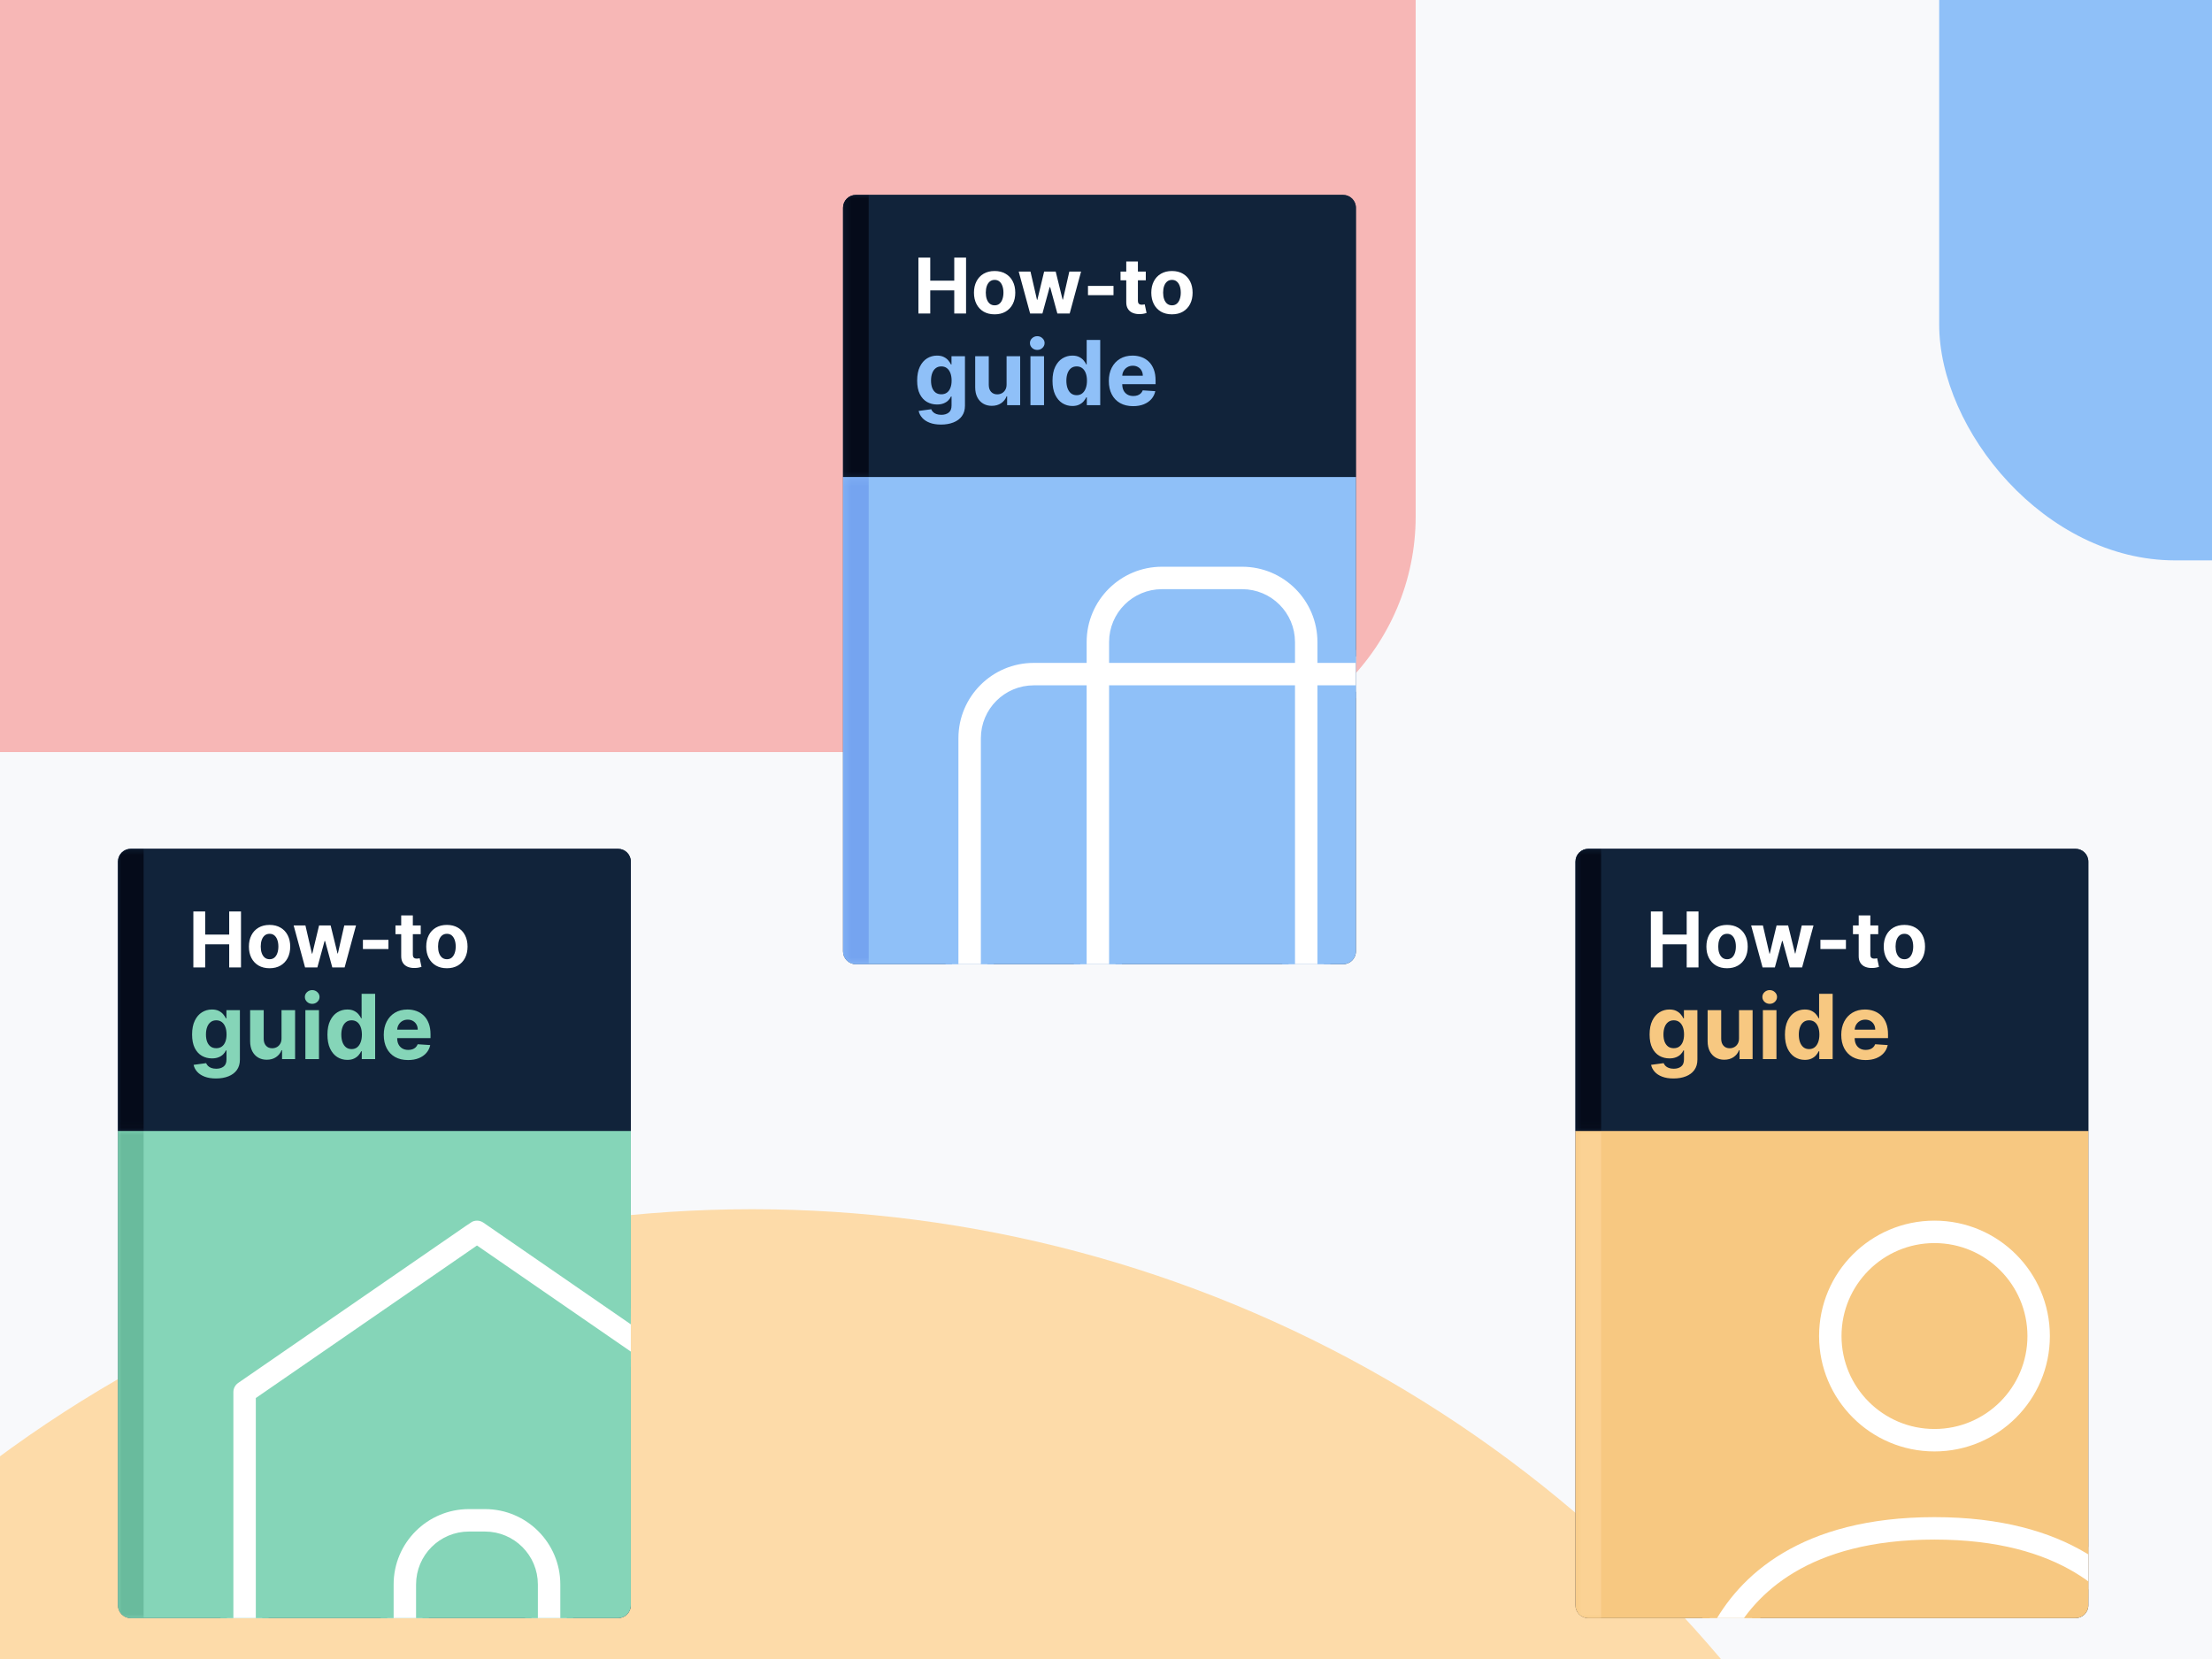
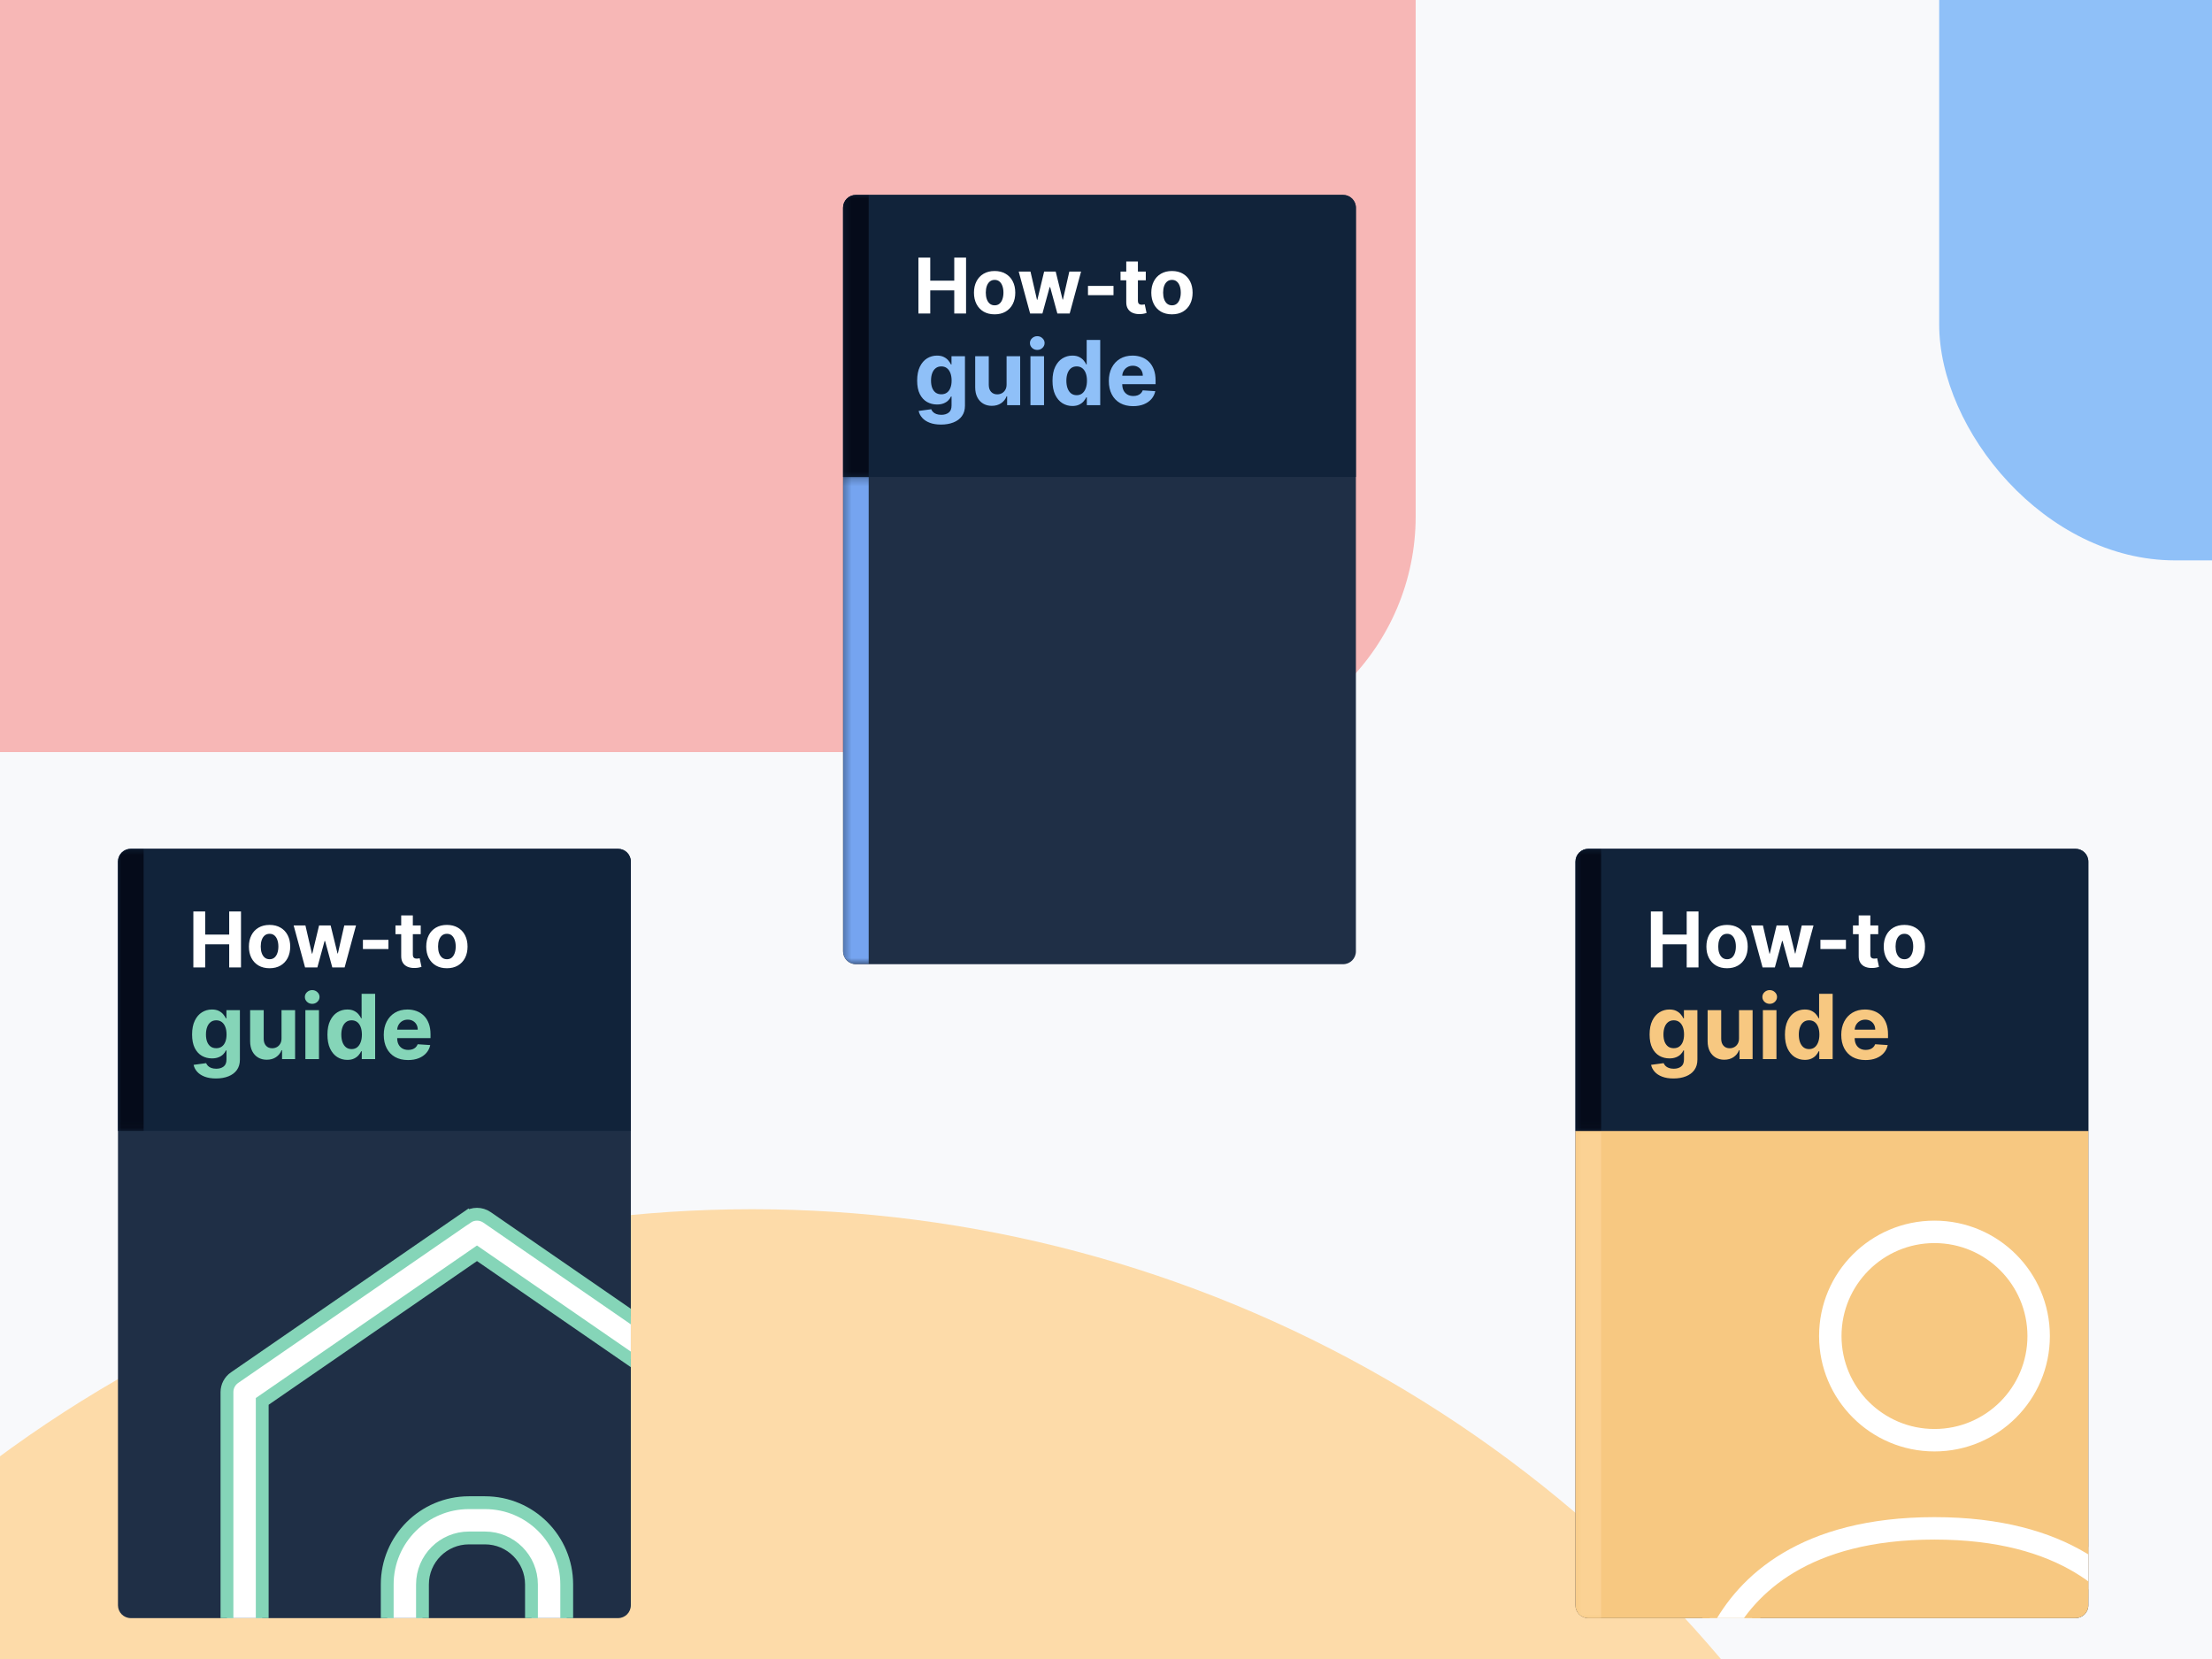
<svg xmlns="http://www.w3.org/2000/svg" width="300" height="225" viewBox="0 0 300 225" fill="none">
  <g clip-path="url(#clip0_1171_1659)">
    <rect width="300" height="225" fill="#F8F9FB" />
    <circle cx="102" cy="336" r="172" fill="#FDDBA9" />
    <rect x="263" y="-159" width="235" height="235" rx="32" fill="#8FC0F8" />
    <rect x="-69" y="-159" width="261" height="261" rx="32" fill="#F7B7B6" />
    <g filter="url(#filter0_d_1171_1659)">
      <g clip-path="url(#clip1_1171_1659)">
        <path d="M16 106.424C16 105.464 16.779 104.685 17.739 104.685H83.818C84.779 104.685 85.557 105.464 85.557 106.424V207.282C85.557 208.242 84.779 209.021 83.818 209.021H17.739C16.779 209.021 16 208.242 16 207.282V106.424Z" fill="#1F2F46" />
        <g clip-path="url(#clip2_1171_1659)">
          <mask id="path-5-inside-1_1171_1659" fill="white">
-             <path d="M16 142.942H85.557V209.021H16V142.942Z" />
-           </mask>
-           <path d="M16 142.942H85.557V209.021H16V142.942Z" fill="#85D5B8" />
+             </mask>
          <path d="M35.94 179.37L35.564 179.629V180.085V210.978C35.564 214.46 38.386 217.282 41.868 217.282H51.646H52.516V216.412V204.453C52.516 198.331 57.479 193.367 63.602 193.367H65.775C71.898 193.367 76.861 198.331 76.861 204.453V216.412V217.282H77.73H87.514C90.996 217.282 93.818 214.46 93.818 210.978V180.085V179.629L93.442 179.37L65.185 159.882L64.691 159.541L64.197 159.882L35.94 179.37ZM63.334 154.668L62.84 153.953L63.334 154.668C64.151 154.105 65.231 154.105 66.049 154.668L97.567 176.405C98.214 176.851 98.6 177.587 98.6 178.373V210.978C98.6 217.101 93.637 222.064 87.514 222.064H41.868C35.745 222.064 30.782 217.101 30.782 210.978V178.373C30.782 177.587 31.168 176.851 31.816 176.405L63.334 154.668ZM71.209 217.278H72.079V216.408V204.453C72.079 200.972 69.257 198.149 65.775 198.149H63.602C60.12 198.149 57.298 200.972 57.298 204.453V216.408V217.278H58.167H71.209Z" fill="white" stroke="#85D5B8" stroke-width="1.739" />
        </g>
        <path d="M19.478 209.021V142.942H12.522V209.021H19.478Z" fill="#69BB9D" mask="url(#path-5-inside-1_1171_1659)" />
        <mask id="path-8-inside-2_1171_1659" fill="white">
          <path d="M16 104.685H85.557V142.942H16V104.685Z" />
        </mask>
        <path d="M16 104.685H85.557V142.942H16V104.685Z" fill="#11233A" />
        <path d="M19.478 142.942V104.685H12.522V142.942H19.478Z" fill="#050B1A" mask="url(#path-8-inside-2_1171_1659)" />
        <path d="M29.29 135.833C28.694 135.833 28.182 135.751 27.756 135.587C27.332 135.425 26.995 135.205 26.744 134.925C26.493 134.646 26.331 134.332 26.256 133.983L27.959 133.754C28.011 133.887 28.093 134.011 28.205 134.126C28.317 134.241 28.466 134.333 28.65 134.402C28.838 134.474 29.065 134.511 29.333 134.511C29.734 134.511 30.064 134.413 30.323 134.217C30.585 134.023 30.717 133.699 30.717 133.244V132.029H30.639C30.558 132.214 30.437 132.388 30.276 132.552C30.114 132.717 29.907 132.851 29.653 132.954C29.4 133.058 29.097 133.11 28.745 133.11C28.247 133.11 27.793 132.995 27.384 132.764C26.977 132.531 26.653 132.175 26.411 131.696C26.172 131.215 26.052 130.607 26.052 129.872C26.052 129.12 26.175 128.492 26.42 127.988C26.665 127.483 26.991 127.106 27.397 126.855C27.806 126.604 28.254 126.479 28.741 126.479C29.113 126.479 29.424 126.542 29.675 126.669C29.925 126.793 30.127 126.949 30.28 127.136C30.436 127.321 30.555 127.502 30.639 127.681H30.708V126.566H32.536V133.27C32.536 133.835 32.398 134.307 32.121 134.688C31.845 135.068 31.462 135.353 30.972 135.544C30.485 135.737 29.924 135.833 29.29 135.833ZM29.329 131.727C29.626 131.727 29.877 131.653 30.081 131.506C30.289 131.356 30.447 131.143 30.557 130.867C30.669 130.587 30.725 130.253 30.725 129.864C30.725 129.475 30.671 129.137 30.561 128.852C30.451 128.564 30.293 128.341 30.085 128.182C29.878 128.024 29.626 127.944 29.329 127.944C29.026 127.944 28.771 128.027 28.564 128.191C28.356 128.352 28.199 128.577 28.093 128.865C27.986 129.153 27.933 129.486 27.933 129.864C27.933 130.247 27.986 130.578 28.093 130.858C28.202 131.135 28.359 131.349 28.564 131.502C28.771 131.652 29.026 131.727 29.329 131.727ZM38.181 130.378V126.566H40.023V133.205H38.255V131.999H38.186C38.036 132.388 37.786 132.701 37.438 132.937C37.092 133.173 36.67 133.292 36.171 133.292C35.727 133.292 35.337 133.191 35 132.989C34.663 132.787 34.399 132.5 34.209 132.129C34.022 131.757 33.926 131.312 33.923 130.793V126.566H35.765V130.465C35.768 130.856 35.873 131.166 36.081 131.394C36.288 131.622 36.566 131.735 36.915 131.735C37.137 131.735 37.344 131.685 37.537 131.584C37.73 131.48 37.886 131.328 38.004 131.126C38.125 130.924 38.184 130.675 38.181 130.378ZM41.417 133.205V126.566H43.259V133.205H41.417ZM42.343 125.71C42.069 125.71 41.834 125.619 41.638 125.437C41.445 125.253 41.348 125.032 41.348 124.776C41.348 124.522 41.445 124.305 41.638 124.123C41.834 123.939 42.069 123.847 42.343 123.847C42.616 123.847 42.85 123.939 43.043 124.123C43.239 124.305 43.337 124.522 43.337 124.776C43.337 125.032 43.239 125.253 43.043 125.437C42.85 125.619 42.616 125.71 42.343 125.71ZM47.102 133.313C46.598 133.313 46.141 133.183 45.732 132.924C45.326 132.662 45.003 132.277 44.764 131.77C44.528 131.26 44.409 130.635 44.409 129.894C44.409 129.133 44.532 128.501 44.777 127.996C45.022 127.489 45.347 127.11 45.754 126.859C46.163 126.606 46.611 126.479 47.098 126.479C47.47 126.479 47.779 126.542 48.027 126.669C48.278 126.793 48.48 126.949 48.633 127.136C48.788 127.321 48.906 127.502 48.987 127.681H49.043V124.352H50.88V133.205H49.065V132.142H48.987C48.901 132.326 48.778 132.509 48.62 132.691C48.464 132.869 48.261 133.018 48.01 133.136C47.762 133.254 47.46 133.313 47.102 133.313ZM47.686 131.848C47.983 131.848 48.233 131.767 48.438 131.606C48.645 131.441 48.804 131.212 48.913 130.918C49.026 130.624 49.082 130.28 49.082 129.885C49.082 129.491 49.027 129.148 48.918 128.857C48.808 128.565 48.65 128.341 48.442 128.182C48.235 128.024 47.983 127.944 47.686 127.944C47.383 127.944 47.128 128.027 46.921 128.191C46.713 128.355 46.556 128.583 46.45 128.874C46.343 129.165 46.29 129.502 46.29 129.885C46.29 130.271 46.343 130.613 46.45 130.91C46.559 131.204 46.716 131.434 46.921 131.601C47.128 131.766 47.383 131.848 47.686 131.848ZM55.342 133.335C54.659 133.335 54.071 133.196 53.578 132.92C53.088 132.64 52.711 132.245 52.446 131.735C52.181 131.222 52.048 130.616 52.048 129.916C52.048 129.233 52.181 128.633 52.446 128.117C52.711 127.602 53.084 127.2 53.565 126.911C54.049 126.623 54.617 126.479 55.268 126.479C55.706 126.479 56.114 126.55 56.492 126.691C56.872 126.829 57.203 127.038 57.486 127.318C57.771 127.597 57.993 127.949 58.151 128.372C58.31 128.793 58.389 129.286 58.389 129.851V130.356H52.783V129.215H56.656C56.656 128.95 56.598 128.715 56.483 128.511C56.368 128.306 56.208 128.146 56.003 128.031C55.801 127.913 55.567 127.854 55.299 127.854C55.019 127.854 54.771 127.919 54.555 128.048C54.342 128.175 54.175 128.346 54.054 128.563C53.933 128.776 53.871 129.014 53.868 129.276V130.361C53.868 130.689 53.928 130.973 54.049 131.212C54.173 131.452 54.348 131.636 54.572 131.766C54.797 131.895 55.064 131.96 55.372 131.96C55.577 131.96 55.764 131.931 55.934 131.874C56.104 131.816 56.25 131.73 56.371 131.614C56.492 131.499 56.584 131.358 56.647 131.191L58.35 131.303C58.264 131.712 58.087 132.07 57.819 132.375C57.554 132.678 57.211 132.914 56.79 133.084C56.372 133.251 55.889 133.335 55.342 133.335Z" fill="#85D5B8" />
        <path d="M26.224 120.771V113.183H27.828V116.314H31.085V113.183H32.685V120.771H31.085V117.637H27.828V120.771H26.224ZM36.558 120.883C35.983 120.883 35.485 120.76 35.065 120.516C34.648 120.269 34.325 119.925 34.098 119.486C33.871 119.044 33.757 118.531 33.757 117.948C33.757 117.36 33.871 116.847 34.098 116.407C34.325 115.965 34.648 115.621 35.065 115.377C35.485 115.13 35.983 115.006 36.558 115.006C37.134 115.006 37.63 115.13 38.048 115.377C38.468 115.621 38.791 115.965 39.019 116.407C39.246 116.847 39.359 117.36 39.359 117.948C39.359 118.531 39.246 119.044 39.019 119.486C38.791 119.925 38.468 120.269 38.048 120.516C37.63 120.76 37.134 120.883 36.558 120.883ZM36.566 119.66C36.828 119.66 37.046 119.586 37.222 119.438C37.397 119.287 37.529 119.082 37.618 118.823C37.709 118.563 37.755 118.268 37.755 117.937C37.755 117.606 37.709 117.311 37.618 117.052C37.529 116.792 37.397 116.587 37.222 116.437C37.046 116.286 36.828 116.211 36.566 116.211C36.301 116.211 36.079 116.286 35.899 116.437C35.721 116.587 35.586 116.792 35.495 117.052C35.406 117.311 35.362 117.606 35.362 117.937C35.362 118.268 35.406 118.563 35.495 118.823C35.586 119.082 35.721 119.287 35.899 119.438C36.079 119.586 36.301 119.66 36.566 119.66ZM41.374 120.771L39.826 115.08H41.423L42.304 118.904H42.356L43.275 115.08H44.842L45.776 118.882H45.824L46.691 115.08H48.284L46.739 120.771H45.068L44.09 117.192H44.02L43.042 120.771H41.374ZM52.681 117.029V118.282H49.22V117.029H52.681ZM57.062 115.08V116.266H53.634V115.08H57.062ZM54.413 113.717H55.991V119.023C55.991 119.168 56.013 119.282 56.057 119.364C56.102 119.443 56.164 119.498 56.243 119.53C56.324 119.562 56.418 119.578 56.524 119.578C56.599 119.578 56.673 119.572 56.747 119.56C56.821 119.545 56.878 119.534 56.917 119.527L57.165 120.701C57.086 120.726 56.975 120.754 56.832 120.786C56.689 120.821 56.514 120.842 56.309 120.849C55.929 120.864 55.596 120.813 55.309 120.697C55.025 120.581 54.804 120.401 54.646 120.156C54.488 119.912 54.41 119.603 54.413 119.23V113.717ZM60.609 120.883C60.033 120.883 59.535 120.76 59.115 120.516C58.698 120.269 58.376 119.925 58.148 119.486C57.921 119.044 57.808 118.531 57.808 117.948C57.808 117.36 57.921 116.847 58.148 116.407C58.376 115.965 58.698 115.621 59.115 115.377C59.535 115.13 60.033 115.006 60.609 115.006C61.184 115.006 61.681 115.13 62.098 115.377C62.518 115.621 62.842 115.965 63.069 116.407C63.296 116.847 63.41 117.36 63.41 117.948C63.41 118.531 63.296 119.044 63.069 119.486C62.842 119.925 62.518 120.269 62.098 120.516C61.681 120.76 61.184 120.883 60.609 120.883ZM60.616 119.66C60.878 119.66 61.096 119.586 61.272 119.438C61.447 119.287 61.579 119.082 61.668 118.823C61.76 118.563 61.805 118.268 61.805 117.937C61.805 117.606 61.76 117.311 61.668 117.052C61.579 116.792 61.447 116.587 61.272 116.437C61.096 116.286 60.878 116.211 60.616 116.211C60.352 116.211 60.13 116.286 59.949 116.437C59.771 116.587 59.637 116.792 59.545 117.052C59.456 117.311 59.412 117.606 59.412 117.937C59.412 118.268 59.456 118.563 59.545 118.823C59.637 119.082 59.771 119.287 59.949 119.438C60.13 119.586 60.352 119.66 60.616 119.66Z" fill="white" />
      </g>
    </g>
    <g filter="url(#filter1_d_1171_1659)">
      <g clip-path="url(#clip3_1171_1659)">
        <path d="M114.336 17.739C114.336 16.779 115.114 16 116.075 16H182.154C183.114 16 183.893 16.779 183.893 17.739V118.597C183.893 119.557 183.114 120.336 182.154 120.336H116.075C115.114 120.336 114.336 119.557 114.336 118.597V17.739Z" fill="#1F2F46" />
        <g clip-path="url(#clip4_1171_1659)">
          <mask id="path-13-inside-3_1171_1659" fill="white">
            <path d="M114.336 54.256H183.893V120.336H114.336V54.256Z" />
          </mask>
          <path d="M114.336 54.256H183.893V120.336H114.336V54.256Z" fill="#8FC0F8" />
          <path d="M145.636 78.601H146.506V77.732V76.645C146.506 70.522 151.469 65.559 157.591 65.559H168.46C174.582 65.559 179.545 70.522 179.545 76.645V77.732V78.601H180.415H185.849C191.971 78.601 196.935 83.564 196.935 89.687V122.292C196.935 128.414 191.971 133.377 185.849 133.377H140.202C134.08 133.377 129.116 128.414 129.116 122.292V89.687C129.116 83.564 134.08 78.601 140.202 78.601H145.636ZM173.894 78.601H174.763V77.732V76.645C174.763 73.163 171.941 70.341 168.46 70.341H157.591C154.11 70.341 151.288 73.163 151.288 76.645V77.732V78.601H152.157H173.894ZM179.545 127.726V128.595H180.415H185.849C189.33 128.595 192.153 125.773 192.153 122.292V89.687C192.153 86.205 189.33 83.383 185.849 83.383H180.415H179.545V84.253V127.726ZM146.506 84.253V83.383H145.636H140.202C136.721 83.383 133.899 86.205 133.899 89.687V122.292C133.899 125.773 136.721 128.595 140.202 128.595H145.636H146.506V127.726V84.253ZM174.763 84.253V83.383H173.894H152.157H151.288V84.253V127.726V128.595H152.157H173.894H174.763V127.726V84.253Z" fill="white" stroke="#8FC0F8" stroke-width="1.739" />
        </g>
        <path d="M117.814 120.336V54.256H110.858V120.336H117.814Z" fill="#75A4F0" mask="url(#path-13-inside-3_1171_1659)" />
        <mask id="path-16-inside-4_1171_1659" fill="white">
          <path d="M114.336 16H183.893V54.256H114.336V16Z" />
        </mask>
        <path d="M114.336 16H183.893V54.256H114.336V16Z" fill="#11233A" />
        <path d="M117.814 54.256V16H110.858V54.256H117.814Z" fill="#050B1A" mask="url(#path-16-inside-4_1171_1659)" />
        <path d="M127.626 47.148C127.029 47.148 126.518 47.066 126.091 46.901C125.668 46.74 125.331 46.52 125.08 46.24C124.829 45.961 124.666 45.647 124.591 45.298L126.294 45.069C126.346 45.201 126.428 45.325 126.541 45.441C126.653 45.556 126.802 45.648 126.986 45.717C127.173 45.789 127.401 45.825 127.669 45.825C128.07 45.825 128.4 45.727 128.659 45.531C128.921 45.338 129.052 45.014 129.052 44.559V43.344H128.974C128.894 43.529 128.773 43.703 128.611 43.867C128.45 44.031 128.243 44.165 127.989 44.269C127.735 44.373 127.433 44.425 127.081 44.425C126.583 44.425 126.129 44.309 125.72 44.079C125.313 43.845 124.989 43.49 124.747 43.011C124.508 42.53 124.388 41.922 124.388 41.187C124.388 40.435 124.511 39.807 124.756 39.302C125.001 38.798 125.326 38.421 125.733 38.17C126.142 37.919 126.59 37.794 127.077 37.794C127.449 37.794 127.76 37.857 128.011 37.984C128.261 38.108 128.463 38.264 128.616 38.451C128.771 38.635 128.891 38.817 128.974 38.995H129.044V37.88H130.872V44.585C130.872 45.149 130.734 45.622 130.457 46.002C130.18 46.383 129.797 46.668 129.307 46.858C128.82 47.051 128.26 47.148 127.626 47.148ZM127.665 43.041C127.962 43.041 128.212 42.968 128.417 42.821C128.624 42.671 128.783 42.458 128.892 42.181C129.005 41.902 129.061 41.567 129.061 41.178C129.061 40.789 129.006 40.452 128.897 40.167C128.787 39.879 128.629 39.655 128.421 39.497C128.214 39.338 127.962 39.259 127.665 39.259C127.362 39.259 127.107 39.341 126.9 39.505C126.692 39.667 126.535 39.892 126.428 40.18C126.322 40.468 126.269 40.801 126.269 41.178C126.269 41.562 126.322 41.893 126.428 42.173C126.538 42.449 126.695 42.664 126.9 42.817C127.107 42.967 127.362 43.041 127.665 43.041ZM136.517 41.693V37.88H138.358V44.52H136.59V43.314H136.521C136.371 43.703 136.122 44.016 135.774 44.252C135.428 44.488 135.006 44.606 134.507 44.606C134.063 44.606 133.673 44.505 133.336 44.304C132.998 44.102 132.735 43.815 132.545 43.443C132.357 43.072 132.262 42.627 132.259 42.108V37.88H134.101V41.779C134.104 42.171 134.209 42.481 134.416 42.709C134.624 42.936 134.902 43.05 135.25 43.05C135.472 43.05 135.68 43 135.873 42.899C136.066 42.795 136.222 42.642 136.34 42.441C136.461 42.239 136.52 41.99 136.517 41.693ZM139.753 44.52V37.88H141.595V44.52H139.753ZM140.678 37.024C140.404 37.024 140.17 36.934 139.974 36.752C139.78 36.568 139.684 36.347 139.684 36.091C139.684 35.837 139.78 35.62 139.974 35.438C140.17 35.254 140.404 35.161 140.678 35.161C140.952 35.161 141.185 35.254 141.378 35.438C141.574 35.62 141.672 35.837 141.672 36.091C141.672 36.347 141.574 36.568 141.378 36.752C141.185 36.934 140.952 37.024 140.678 37.024ZM145.438 44.628C144.934 44.628 144.477 44.498 144.068 44.239C143.661 43.977 143.339 43.592 143.099 43.085C142.863 42.575 142.745 41.949 142.745 41.209C142.745 40.448 142.867 39.815 143.112 39.311C143.357 38.804 143.683 38.425 144.089 38.174C144.499 37.921 144.947 37.794 145.434 37.794C145.805 37.794 146.115 37.857 146.363 37.984C146.614 38.108 146.815 38.264 146.968 38.451C147.124 38.635 147.242 38.817 147.323 38.995H147.379V35.667H149.216V44.52H147.4V43.456H147.323C147.236 43.641 147.114 43.824 146.955 44.005C146.8 44.184 146.596 44.333 146.346 44.451C146.098 44.569 145.795 44.628 145.438 44.628ZM146.022 43.163C146.318 43.163 146.569 43.082 146.774 42.92C146.981 42.756 147.14 42.527 147.249 42.233C147.362 41.939 147.418 41.595 147.418 41.2C147.418 40.805 147.363 40.462 147.253 40.171C147.144 39.88 146.985 39.655 146.778 39.497C146.571 39.338 146.318 39.259 146.022 39.259C145.719 39.259 145.464 39.341 145.256 39.505C145.049 39.67 144.892 39.898 144.785 40.188C144.679 40.48 144.625 40.817 144.625 41.2C144.625 41.586 144.679 41.928 144.785 42.224C144.895 42.518 145.052 42.749 145.256 42.916C145.464 43.08 145.719 43.163 146.022 43.163ZM153.678 44.65C152.995 44.65 152.407 44.511 151.914 44.234C151.424 43.955 151.047 43.56 150.781 43.05C150.516 42.537 150.384 41.931 150.384 41.23C150.384 40.547 150.516 39.948 150.781 39.432C151.047 38.916 151.42 38.514 151.901 38.226C152.385 37.938 152.953 37.794 153.604 37.794C154.042 37.794 154.45 37.864 154.827 38.006C155.208 38.144 155.539 38.353 155.822 38.632C156.107 38.912 156.329 39.264 156.487 39.687C156.646 40.108 156.725 40.601 156.725 41.165V41.671H151.119V40.53H154.992C154.992 40.265 154.934 40.03 154.819 39.825C154.703 39.621 154.544 39.461 154.339 39.346C154.137 39.227 153.902 39.168 153.634 39.168C153.355 39.168 153.107 39.233 152.891 39.363C152.678 39.49 152.51 39.661 152.389 39.877C152.268 40.09 152.206 40.328 152.204 40.59V41.675C152.204 42.004 152.264 42.288 152.385 42.527C152.509 42.766 152.683 42.951 152.908 43.08C153.133 43.21 153.399 43.275 153.708 43.275C153.912 43.275 154.1 43.246 154.27 43.188C154.44 43.131 154.585 43.044 154.706 42.929C154.827 42.814 154.92 42.673 154.983 42.505L156.686 42.618C156.6 43.027 156.422 43.384 156.154 43.69C155.889 43.992 155.546 44.229 155.126 44.399C154.708 44.566 154.225 44.65 153.678 44.65Z" fill="#8FC0F8" />
        <path d="M124.559 32.086V24.498H126.164V27.629H129.42V24.498H131.021V32.086H129.42V28.952H126.164V32.086H124.559ZM134.894 32.197C134.319 32.197 133.821 32.075 133.401 31.831C132.983 31.584 132.661 31.24 132.434 30.8C132.207 30.358 132.093 29.846 132.093 29.263C132.093 28.675 132.207 28.161 132.434 27.722C132.661 27.279 132.983 26.936 133.401 26.692C133.821 26.445 134.319 26.321 134.894 26.321C135.47 26.321 135.966 26.445 136.383 26.692C136.803 26.936 137.127 27.279 137.354 27.722C137.581 28.161 137.695 28.675 137.695 29.263C137.695 29.846 137.581 30.358 137.354 30.8C137.127 31.24 136.803 31.584 136.383 31.831C135.966 32.075 135.47 32.197 134.894 32.197ZM134.901 30.975C135.163 30.975 135.382 30.901 135.557 30.752C135.733 30.602 135.865 30.397 135.954 30.137C136.045 29.878 136.091 29.583 136.091 29.252C136.091 28.921 136.045 28.626 135.954 28.366C135.865 28.107 135.733 27.902 135.557 27.751C135.382 27.601 135.163 27.525 134.901 27.525C134.637 27.525 134.415 27.601 134.235 27.751C134.057 27.902 133.922 28.107 133.831 28.366C133.742 28.626 133.697 28.921 133.697 29.252C133.697 29.583 133.742 29.878 133.831 30.137C133.922 30.397 134.057 30.602 134.235 30.752C134.415 30.901 134.637 30.975 134.901 30.975ZM139.71 32.086L138.161 26.395H139.758L140.64 30.219H140.692L141.611 26.395H143.178L144.112 30.197H144.16L145.027 26.395H146.62L145.075 32.086H143.404L142.426 28.507H142.356L141.377 32.086H139.71ZM151.017 28.344V29.596H147.556V28.344H151.017ZM155.397 26.395V27.581H151.97V26.395H155.397ZM152.748 25.032H154.327V30.337C154.327 30.483 154.349 30.597 154.393 30.678C154.438 30.757 154.499 30.813 154.578 30.845C154.66 30.877 154.754 30.893 154.86 30.893C154.934 30.893 155.008 30.887 155.082 30.875C155.156 30.86 155.213 30.849 155.253 30.841L155.501 32.016C155.422 32.041 155.311 32.069 155.168 32.101C155.024 32.136 154.85 32.157 154.645 32.164C154.265 32.179 153.931 32.128 153.645 32.012C153.361 31.896 153.14 31.716 152.982 31.471C152.823 31.227 152.746 30.918 152.748 30.545V25.032ZM158.944 32.197C158.369 32.197 157.871 32.075 157.451 31.831C157.034 31.584 156.711 31.24 156.484 30.8C156.257 30.358 156.143 29.846 156.143 29.263C156.143 28.675 156.257 28.161 156.484 27.722C156.711 27.279 157.034 26.936 157.451 26.692C157.871 26.445 158.369 26.321 158.944 26.321C159.52 26.321 160.016 26.445 160.434 26.692C160.854 26.936 161.177 27.279 161.405 27.722C161.632 28.161 161.745 28.675 161.745 29.263C161.745 29.846 161.632 30.358 161.405 30.8C161.177 31.24 160.854 31.584 160.434 31.831C160.016 32.075 159.52 32.197 158.944 32.197ZM158.952 30.975C159.214 30.975 159.432 30.901 159.608 30.752C159.783 30.602 159.915 30.397 160.004 30.137C160.095 29.878 160.141 29.583 160.141 29.252C160.141 28.921 160.095 28.626 160.004 28.366C159.915 28.107 159.783 27.902 159.608 27.751C159.432 27.601 159.214 27.525 158.952 27.525C158.687 27.525 158.465 27.601 158.285 27.751C158.107 27.902 157.972 28.107 157.881 28.366C157.792 28.626 157.748 28.921 157.748 29.252C157.748 29.583 157.792 29.878 157.881 30.137C157.972 30.397 158.107 30.602 158.285 30.752C158.465 30.901 158.687 30.975 158.952 30.975Z" fill="white" />
      </g>
    </g>
    <g filter="url(#filter2_d_1171_1659)">
      <g clip-path="url(#clip5_1171_1659)">
        <path d="M213.671 106.424C213.671 105.464 214.45 104.685 215.41 104.685H281.49C282.45 104.685 283.229 105.464 283.229 106.424V207.282C283.229 208.242 282.45 209.021 281.49 209.021H215.41C214.45 209.021 213.671 208.242 213.671 207.282V106.424Z" fill="#1F2F46" />
        <g clip-path="url(#clip6_1171_1659)">
          <mask id="path-21-inside-5_1171_1659" fill="white">
            <path d="M213.671 142.942H283.229V209.021H213.671V142.942Z" />
          </mask>
          <path d="M213.671 142.942H283.229V209.021H213.671V142.942Z" fill="#F7C881" />
          <path d="M262.361 159.027C255.879 159.027 250.623 164.282 250.623 170.764C250.623 177.247 255.879 182.502 262.361 182.502C268.844 182.502 274.099 177.247 274.099 170.764C274.099 164.282 268.844 159.027 262.361 159.027ZM245.841 170.764C245.841 161.641 253.238 154.244 262.361 154.244C271.485 154.244 278.881 161.641 278.881 170.764C278.881 179.888 271.485 187.284 262.361 187.284C253.238 187.284 245.841 179.888 245.841 170.764ZM243.799 203.562C239.652 206.038 237.14 209.226 235.606 212.13C235.283 212.742 235.14 213.354 235.203 213.958C235.267 214.561 235.526 215.072 235.866 215.499C236.658 216.494 238.14 217.281 239.962 217.281H284.761C286.583 217.281 288.064 216.494 288.856 215.499C289.196 215.072 289.456 214.561 289.519 213.958C289.583 213.354 289.44 212.742 289.116 212.13C287.583 209.226 285.071 206.038 280.924 203.562C276.774 201.086 270.849 199.239 262.361 199.239C253.874 199.239 247.948 201.086 243.799 203.562ZM241.348 199.456C246.36 196.465 253.164 194.457 262.361 194.457C271.559 194.457 278.363 196.465 283.375 199.456C288.388 202.449 291.468 206.343 293.345 209.897C294.973 212.979 294.442 216.162 292.597 218.478C290.817 220.713 287.905 222.063 284.761 222.063H239.962C236.817 222.063 233.905 220.713 232.125 218.478C230.281 216.162 229.75 212.979 231.377 209.897C233.254 206.343 236.334 202.449 241.348 199.456Z" fill="white" stroke="#F7C881" stroke-width="1.739" stroke-linecap="round" stroke-linejoin="round" />
        </g>
        <path d="M217.149 209.021V142.942H210.194V209.021H217.149Z" fill="#FBD294" mask="url(#path-21-inside-5_1171_1659)" />
        <mask id="path-24-inside-6_1171_1659" fill="white">
          <path d="M213.671 104.685H283.229V142.942H213.671V104.685Z" />
        </mask>
        <path d="M213.671 104.685H283.229V142.942H213.671V104.685Z" fill="#11233A" />
        <path d="M217.149 142.942V104.685H210.194V142.942H217.149Z" fill="#050B1A" mask="url(#path-24-inside-6_1171_1659)" />
        <path d="M226.962 135.833C226.365 135.833 225.853 135.751 225.427 135.587C225.003 135.425 224.666 135.205 224.415 134.925C224.165 134.646 224.002 134.332 223.927 133.983L225.63 133.754C225.682 133.887 225.764 134.011 225.877 134.126C225.989 134.241 226.137 134.333 226.322 134.402C226.509 134.474 226.737 134.511 227.005 134.511C227.405 134.511 227.735 134.413 227.995 134.217C228.257 134.023 228.388 133.699 228.388 133.244V132.029H228.31C228.229 132.214 228.108 132.388 227.947 132.552C227.786 132.717 227.578 132.851 227.325 132.954C227.071 133.058 226.768 133.11 226.417 133.11C225.918 133.11 225.464 132.995 225.055 132.764C224.649 132.531 224.325 132.175 224.083 131.696C223.843 131.215 223.724 130.607 223.724 129.872C223.724 129.12 223.846 128.492 224.091 127.988C224.336 127.483 224.662 127.106 225.068 126.855C225.477 126.604 225.926 126.479 226.413 126.479C226.784 126.479 227.096 126.542 227.346 126.669C227.597 126.793 227.799 126.949 227.951 127.136C228.107 127.321 228.227 127.502 228.31 127.681H228.379V126.566H230.208V133.27C230.208 133.835 230.069 134.307 229.793 134.688C229.516 135.068 229.133 135.353 228.643 135.544C228.156 135.737 227.595 135.833 226.962 135.833ZM227 131.727C227.297 131.727 227.548 131.653 227.753 131.506C227.96 131.356 228.119 131.143 228.228 130.867C228.34 130.587 228.397 130.253 228.397 129.864C228.397 129.475 228.342 129.137 228.232 128.852C228.123 128.564 227.964 128.341 227.757 128.182C227.549 128.024 227.297 127.944 227 127.944C226.698 127.944 226.443 128.027 226.235 128.191C226.028 128.352 225.871 128.577 225.764 128.865C225.658 129.153 225.604 129.486 225.604 129.864C225.604 130.247 225.658 130.578 225.764 130.858C225.874 131.135 226.031 131.349 226.235 131.502C226.443 131.652 226.698 131.727 227 131.727ZM235.853 130.378V126.566H237.694V133.205H235.926V131.999H235.857C235.707 132.388 235.458 132.701 235.109 132.937C234.763 133.173 234.341 133.292 233.843 133.292C233.399 133.292 233.008 133.191 232.671 132.989C232.334 132.787 232.07 132.5 231.88 132.129C231.693 131.757 231.598 131.312 231.595 130.793V126.566H233.436V130.465C233.439 130.856 233.544 131.166 233.752 131.394C233.959 131.622 234.237 131.735 234.586 131.735C234.808 131.735 235.016 131.685 235.209 131.584C235.402 131.48 235.557 131.328 235.675 131.126C235.796 130.924 235.856 130.675 235.853 130.378ZM239.089 133.205V126.566H240.93V133.205H239.089ZM240.014 125.71C239.74 125.71 239.505 125.619 239.309 125.437C239.116 125.253 239.02 125.032 239.02 124.776C239.02 124.522 239.116 124.305 239.309 124.123C239.505 123.939 239.74 123.847 240.014 123.847C240.288 123.847 240.521 123.939 240.714 124.123C240.91 124.305 241.008 124.522 241.008 124.776C241.008 125.032 240.91 125.253 240.714 125.437C240.521 125.619 240.288 125.71 240.014 125.71ZM244.774 133.313C244.269 133.313 243.813 133.183 243.403 132.924C242.997 132.662 242.674 132.277 242.435 131.77C242.199 131.26 242.081 130.635 242.081 129.894C242.081 129.133 242.203 128.501 242.448 127.996C242.693 127.489 243.019 127.11 243.425 126.859C243.834 126.606 244.282 126.479 244.769 126.479C245.141 126.479 245.451 126.542 245.699 126.669C245.949 126.793 246.151 126.949 246.304 127.136C246.46 127.321 246.578 127.502 246.658 127.681H246.715V124.352H248.552V133.205H246.736V132.142H246.658C246.572 132.326 246.449 132.509 246.291 132.691C246.135 132.869 245.932 133.018 245.681 133.136C245.434 133.254 245.131 133.313 244.774 133.313ZM245.357 131.848C245.654 131.848 245.905 131.767 246.109 131.606C246.317 131.441 246.475 131.212 246.585 130.918C246.697 130.624 246.753 130.28 246.753 129.885C246.753 129.491 246.699 129.148 246.589 128.857C246.48 128.565 246.321 128.341 246.114 128.182C245.906 128.024 245.654 127.944 245.357 127.944C245.055 127.944 244.8 128.027 244.592 128.191C244.385 128.355 244.228 128.583 244.121 128.874C244.014 129.165 243.961 129.502 243.961 129.885C243.961 130.271 244.014 130.613 244.121 130.91C244.23 131.204 244.388 131.434 244.592 131.601C244.8 131.766 245.055 131.848 245.357 131.848ZM253.013 133.335C252.33 133.335 251.742 133.196 251.25 132.92C250.76 132.64 250.382 132.245 250.117 131.735C249.852 131.222 249.719 130.616 249.719 129.916C249.719 129.233 249.852 128.633 250.117 128.117C250.382 127.602 250.755 127.2 251.237 126.911C251.721 126.623 252.288 126.479 252.94 126.479C253.378 126.479 253.786 126.55 254.163 126.691C254.543 126.829 254.875 127.038 255.157 127.318C255.443 127.597 255.664 127.949 255.823 128.372C255.981 128.793 256.061 129.286 256.061 129.851V130.356H250.454V129.215H254.327C254.327 128.95 254.27 128.715 254.154 128.511C254.039 128.306 253.879 128.146 253.675 128.031C253.473 127.913 253.238 127.854 252.97 127.854C252.69 127.854 252.443 127.919 252.227 128.048C252.013 128.175 251.846 128.346 251.725 128.563C251.604 128.776 251.542 129.014 251.539 129.276V130.361C251.539 130.689 251.6 130.973 251.721 131.212C251.845 131.452 252.019 131.636 252.244 131.766C252.469 131.895 252.735 131.96 253.043 131.96C253.248 131.96 253.435 131.931 253.605 131.874C253.775 131.816 253.921 131.73 254.042 131.614C254.163 131.499 254.255 131.358 254.319 131.191L256.022 131.303C255.935 131.712 255.758 132.07 255.49 132.375C255.225 132.678 254.882 132.914 254.461 133.084C254.043 133.251 253.561 133.335 253.013 133.335Z" fill="#F7C881" />
        <path d="M223.895 120.771V113.183H225.499V116.314H228.756V113.183H230.357V120.771H228.756V117.637H225.499V120.771H223.895ZM234.23 120.883C233.654 120.883 233.156 120.76 232.737 120.516C232.319 120.269 231.997 119.925 231.77 119.486C231.542 119.044 231.429 118.531 231.429 117.948C231.429 117.36 231.542 116.847 231.77 116.407C231.997 115.965 232.319 115.621 232.737 115.377C233.156 115.13 233.654 115.006 234.23 115.006C234.805 115.006 235.302 115.13 235.719 115.377C236.139 115.621 236.463 115.965 236.69 116.407C236.917 116.847 237.031 117.36 237.031 117.948C237.031 118.531 236.917 119.044 236.69 119.486C236.463 119.925 236.139 120.269 235.719 120.516C235.302 120.76 234.805 120.883 234.23 120.883ZM234.237 119.66C234.499 119.66 234.718 119.586 234.893 119.438C235.068 119.287 235.2 119.082 235.289 118.823C235.381 118.563 235.426 118.268 235.426 117.937C235.426 117.606 235.381 117.311 235.289 117.052C235.2 116.792 235.068 116.587 234.893 116.437C234.718 116.286 234.499 116.211 234.237 116.211C233.973 116.211 233.751 116.286 233.57 116.437C233.392 116.587 233.258 116.792 233.166 117.052C233.077 117.311 233.033 117.606 233.033 117.937C233.033 118.268 233.077 118.563 233.166 118.823C233.258 119.082 233.392 119.287 233.57 119.438C233.751 119.586 233.973 119.66 234.237 119.66ZM239.046 120.771L237.497 115.08H239.094L239.976 118.904H240.028L240.947 115.08H242.514L243.447 118.882H243.496L244.363 115.08H245.956L244.411 120.771H242.74L241.762 117.192H241.691L240.713 120.771H239.046ZM250.352 117.029V118.282H246.892V117.029H250.352ZM254.733 115.08V116.266H251.306V115.08H254.733ZM252.084 113.717H253.662V119.023C253.662 119.168 253.684 119.282 253.729 119.364C253.773 119.443 253.835 119.498 253.914 119.53C253.996 119.562 254.09 119.578 254.196 119.578C254.27 119.578 254.344 119.572 254.418 119.56C254.492 119.545 254.549 119.534 254.588 119.527L254.837 120.701C254.758 120.726 254.647 120.754 254.503 120.786C254.36 120.821 254.186 120.842 253.981 120.849C253.6 120.864 253.267 120.813 252.98 120.697C252.696 120.581 252.475 120.401 252.317 120.156C252.159 119.912 252.081 119.603 252.084 119.23V113.717ZM258.28 120.883C257.705 120.883 257.207 120.76 256.787 120.516C256.369 120.269 256.047 119.925 255.82 119.486C255.593 119.044 255.479 118.531 255.479 117.948C255.479 117.36 255.593 116.847 255.82 116.407C256.047 115.965 256.369 115.621 256.787 115.377C257.207 115.13 257.705 115.006 258.28 115.006C258.856 115.006 259.352 115.13 259.77 115.377C260.189 115.621 260.513 115.965 260.74 116.407C260.967 116.847 261.081 117.36 261.081 117.948C261.081 118.531 260.967 119.044 260.74 119.486C260.513 119.925 260.189 120.269 259.77 120.516C259.352 120.76 258.856 120.883 258.28 120.883ZM258.287 119.66C258.549 119.66 258.768 119.586 258.943 119.438C259.119 119.287 259.251 119.082 259.34 118.823C259.431 118.563 259.477 118.268 259.477 117.937C259.477 117.606 259.431 117.311 259.34 117.052C259.251 116.792 259.119 116.587 258.943 116.437C258.768 116.286 258.549 116.211 258.287 116.211C258.023 116.211 257.801 116.286 257.621 116.437C257.443 116.587 257.308 116.792 257.217 117.052C257.128 117.311 257.083 117.606 257.083 117.937C257.083 118.268 257.128 118.563 257.217 118.823C257.308 119.082 257.443 119.287 257.621 119.438C257.801 119.586 258.023 119.66 258.287 119.66Z" fill="white" />
      </g>
    </g>
  </g>
  <defs>
    <filter id="filter0_d_1171_1659" x="2.089" y="101.207" width="97.38" height="132.159" filterUnits="userSpaceOnUse" color-interpolation-filters="sRGB">
      <feFlood flood-opacity="0" result="BackgroundImageFix" />
      <feColorMatrix in="SourceAlpha" type="matrix" values="0 0 0 0 0 0 0 0 0 0 0 0 0 0 0 0 0 0 127 0" result="hardAlpha" />
      <feOffset dy="10.434" />
      <feGaussianBlur stdDeviation="6.956" />
      <feComposite in2="hardAlpha" operator="out" />
      <feColorMatrix type="matrix" values="0 0 0 0 0.027 0 0 0 0 0.132 0 0 0 0 0.393 0 0 0 0.16 0" />
      <feBlend mode="normal" in2="BackgroundImageFix" result="effect1_dropShadow_1171_1659" />
      <feBlend mode="normal" in="SourceGraphic" in2="effect1_dropShadow_1171_1659" result="shape" />
    </filter>
    <filter id="filter1_d_1171_1659" x="100.424" y="12.522" width="97.38" height="132.159" filterUnits="userSpaceOnUse" color-interpolation-filters="sRGB">
      <feFlood flood-opacity="0" result="BackgroundImageFix" />
      <feColorMatrix in="SourceAlpha" type="matrix" values="0 0 0 0 0 0 0 0 0 0 0 0 0 0 0 0 0 0 127 0" result="hardAlpha" />
      <feOffset dy="10.434" />
      <feGaussianBlur stdDeviation="6.956" />
      <feComposite in2="hardAlpha" operator="out" />
      <feColorMatrix type="matrix" values="0 0 0 0 0.027 0 0 0 0 0.132 0 0 0 0 0.393 0 0 0 0.16 0" />
      <feBlend mode="normal" in2="BackgroundImageFix" result="effect1_dropShadow_1171_1659" />
      <feBlend mode="normal" in="SourceGraphic" in2="effect1_dropShadow_1171_1659" result="shape" />
    </filter>
    <filter id="filter2_d_1171_1659" x="199.76" y="101.207" width="97.38" height="132.159" filterUnits="userSpaceOnUse" color-interpolation-filters="sRGB">
      <feFlood flood-opacity="0" result="BackgroundImageFix" />
      <feColorMatrix in="SourceAlpha" type="matrix" values="0 0 0 0 0 0 0 0 0 0 0 0 0 0 0 0 0 0 127 0" result="hardAlpha" />
      <feOffset dy="10.434" />
      <feGaussianBlur stdDeviation="6.956" />
      <feComposite in2="hardAlpha" operator="out" />
      <feColorMatrix type="matrix" values="0 0 0 0 0.027 0 0 0 0 0.132 0 0 0 0 0.393 0 0 0 0.16 0" />
      <feBlend mode="normal" in2="BackgroundImageFix" result="effect1_dropShadow_1171_1659" />
      <feBlend mode="normal" in="SourceGraphic" in2="effect1_dropShadow_1171_1659" result="shape" />
    </filter>
    <clipPath id="clip0_1171_1659">
      <rect width="300" height="225" fill="white" />
    </clipPath>
    <clipPath id="clip1_1171_1659">
      <path d="M16 106.424C16 105.464 16.779 104.685 17.739 104.685H83.818C84.779 104.685 85.557 105.464 85.557 106.424V207.282C85.557 208.242 84.779 209.021 83.818 209.021H17.739C16.779 209.021 16 208.242 16 207.282V106.424Z" fill="white" />
    </clipPath>
    <clipPath id="clip2_1171_1659">
      <path d="M16 142.942H85.557V209.021H16V142.942Z" fill="white" />
    </clipPath>
    <clipPath id="clip3_1171_1659">
      <path d="M114.336 17.739C114.336 16.779 115.114 16 116.075 16H182.154C183.114 16 183.893 16.779 183.893 17.739V118.597C183.893 119.557 183.114 120.336 182.154 120.336H116.075C115.114 120.336 114.336 119.557 114.336 118.597V17.739Z" fill="white" />
    </clipPath>
    <clipPath id="clip4_1171_1659">
-       <path d="M114.336 54.256H183.893V120.336H114.336V54.256Z" fill="white" />
-     </clipPath>
+       </clipPath>
    <clipPath id="clip5_1171_1659">
      <path d="M213.671 106.424C213.671 105.464 214.45 104.685 215.41 104.685H281.49C282.45 104.685 283.229 105.464 283.229 106.424V207.282C283.229 208.242 282.45 209.021 281.49 209.021H215.41C214.45 209.021 213.671 208.242 213.671 207.282V106.424Z" fill="white" />
    </clipPath>
    <clipPath id="clip6_1171_1659">
      <path d="M213.671 142.942H283.229V209.021H213.671V142.942Z" fill="white" />
    </clipPath>
  </defs>
</svg>